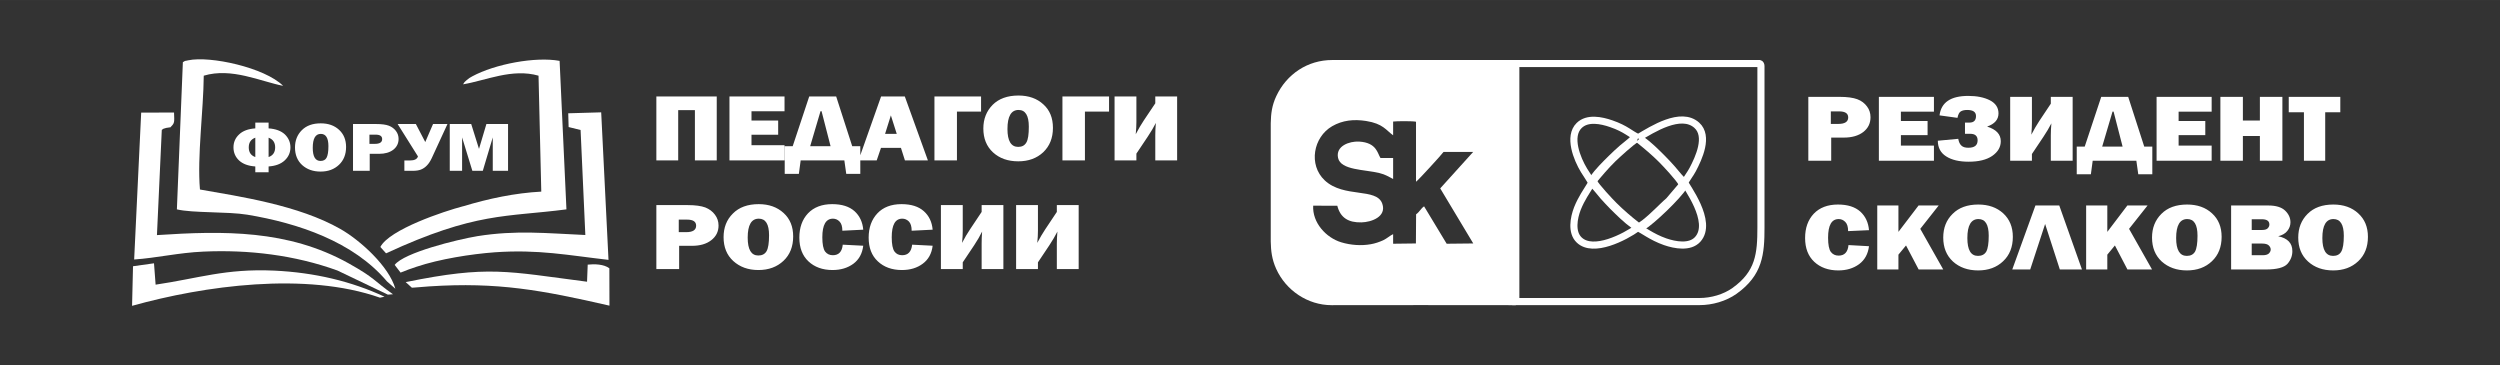
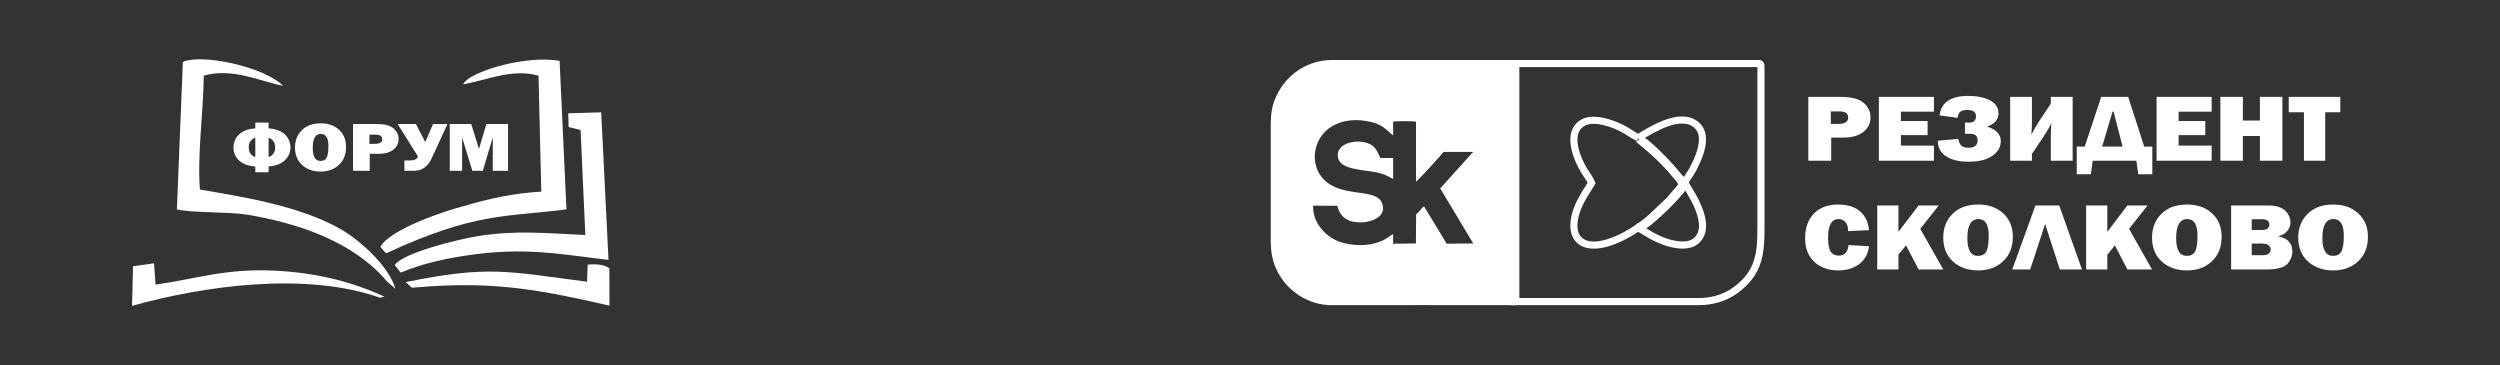
<svg xmlns="http://www.w3.org/2000/svg" xml:space="preserve" width="263.31mm" height="38.453mm" version="1.1" style="shape-rendering:geometricPrecision; text-rendering:geometricPrecision; image-rendering:optimizeQuality; fill-rule:evenodd; clip-rule:evenodd" viewBox="0 0 26331 3845">
  <rect x="0" y="0" width="26331" height="3845" fill="#333333" stroke="none" />
  <defs>
    <style type="text/css"> .str0 {stroke:white;stroke-width:75} .fil1 {fill:none} .fil2 {fill:white} .fil0 {fill:white} .fil3 {fill:white;fill-rule:nonzero} </style>
  </defs>
  <g id="Слой_x0020_1">
    <g id="_655571744">
      <g>
-         <path class="fil0" d="M1797 1340c-8,2 -40,5 -46,7 -38,10 -26,7 -47,21l-51 1108c700,-46 1380,-58 2018,297 285,159 259,179 468,326l-54 4 -531 -254c-448,-162 -932,-221 -1413,-199 -258,11 -492,67 -728,83l74 -1547 346 -1c4,104 7,110 -35,152l0 1 0 1 -1 1z" />
        <path class="fil0" d="M2107 1996c420,74 1038,165 1477,415 207,117 514,394 580,630l-88 -77c-355,-420 -937,-614 -1472,-703 -208,-34 -574,-16 -741,-56l63 -1550c43,-24 0,-6 57,-20 229,-49 806,76 999,269 -240,-47 -542,-195 -836,-107 -3,370 -70,848 -40,1199l0 -2 1 2z" />
        <path class="fil0" d="M6410 2737c-432,-49 -735,-112 -1198,-80 -255,19 -581,71 -824,152 -51,16 -118,41 -169,62l-62 -81c96,-129 656,-267 872,-303 408,-65 729,-30 1136,-12l-50 -1106 -126 -31 -4 -145 347 -10 77 1554 1 1 0 -1z" />
        <path class="fil0" d="M4880 2172c269,-81 543,-139 821,-154l-29 -1221c-278,-80 -558,52 -795,91 27,-37 4,-13 39,-45 24,-20 34,-26 58,-39 238,-129 665,-210 920,-163l72 1564c-636,83 -955,26 -1900,463l-60 -67c96,-185 673,-377 872,-429l1 0 0 -1 1 1z" />
        <path class="fil0" d="M4050 3125l-48 10c-782,-275 -1852,-126 -2611,86l10 -417 221 -31 17 225c449,-66 736,-171 1248,-148 428,20 815,113 1163,275l1 1 -1 -1z" />
        <path class="fil0" d="M6418 2825l1 394c-712,-163 -1174,-250 -1896,-203l-153 12 -32 2 -65 -59c876,-178 1064,-113 1910,-4l7 -180c70,-8 171,-5 227,38l0 0 1 1 0 -1z" />
      </g>
      <path class="fil0" d="M15169 1984l348 580 -280 3 -238 -394c-35,24 -46,57 -84,84l-2 307 -240 3 0 -101c-32,14 -65,46 -106,65 -42,19 -84,33 -129,41 -101,18 -212,10 -311,-20 -160,-48 -306,-207 -296,-386l254 1c33,130 121,178 254,175 104,-2 267,-59 220,-196 -59,-173 -405,-57 -607,-247 -173,-163 -120,-455 79,-570 109,-63 229,-75 357,-55 179,28 211,98 285,151l0 -145c36,-5 211,-6 241,2l0 632c20,-12 270,-285 290,-314l312 0 -347 384zm-1785 560l0 -133 0 -8 0 -967 0 -7 0 -131c2,-100 12,-188 59,-287 108,-230 329,-379 588,-379 604,1 1209,0 1813,0l30 0 31 0 30 0 30 0 0 2582 -30 0 -31 0c-626,0 -1253,-2 -1879,0 -252,0 -482,-156 -584,-383 -45,-100 -55,-188 -57,-287z" />
      <path class="fil1 str0" d="M17255 1450c148,-88 449,-281 616,-131 128,115 22,345 -44,469 -24,45 -60,90 -83,134 4,29 306,414 136,600 -82,89 -238,60 -342,24 -146,-51 -237,-129 -289,-147 -137,99 -468,270 -616,129 -86,-81 -57,-234 -19,-332 44,-109 92,-173 150,-269 -9,-27 -62,-101 -80,-132 -75,-123 -169,-358 -52,-473 87,-86 234,-55 338,-19 157,54 201,110 285,147zm1135 -781l141 0c12,3 16,12 16,30 1,17 0,37 0,55l0 1641c0,279 -18,483 -279,669 -103,73 -240,112 -368,112 -615,-1 -1230,0 -1844,0l-30 0 -31 0 -30 0 0 -2507 2425 0z" />
      <path class="fil0" d="M14673 1885l0 -221 -133 0c-33,-49 -39,-162 -226,-173 -103,-5 -248,47 -221,172 28,131 282,121 437,160 67,17 86,34 143,62z" />
      <path class="fil2" d="M17237 2359c8,22 12,22 35,37 19,14 22,18 44,26 112,-70 381,-328 450,-438 -3,-27 -5,-20 -23,-46 -16,-21 -10,-23 -33,-37l-160 188c-23,20 -40,35 -60,55 -63,60 -176,175 -253,215z" />
-       <path class="fil2" d="M16746 1861c10,28 31,61 55,77 69,-84 137,-164 211,-237 45,-43 194,-181 246,-208 -23,-24 -55,-48 -81,-58 -32,33 -81,67 -117,99 -42,37 -71,64 -111,103 -72,71 -142,140 -203,224z" />
-       <path class="fil3" d="M6913 1689l0 -673 636 0 0 673 -230 0 0 -529 -176 0 0 529 -230 0zm1350 -160l0 160 -580 0 0 -673 580 0 0 156 -348 0 0 97 281 0 0 150 -281 0 0 110 348 0zm86 11l174 -524 284 0 169 524 85 0 0 291 -148 0 -20 -142 -460 0 -19 142 -149 0 0 -291 84 0zm184 0l215 0 -95 -369 -11 0 -109 369zm998 149l-42 -132 -210 0 -45 132 -192 0 238 -673 250 0 243 673 -242 0zm-209 -279l123 0 -62 -195 -61 195zm520 279l0 -673 491 0 0 159 -254 0 0 514 -237 0zm883 10c-109,0 -197,-31 -266,-94 -68,-63 -102,-146 -102,-252 0,-100 33,-183 98,-249 65,-65 156,-98 272,-98 107,0 195,31 262,93 68,61 101,144 101,247 0,107 -34,192 -102,257 -68,64 -156,96 -263,96zm-1 -152c40,0 68,-15 86,-46 18,-30 26,-86 26,-167 0,-117 -36,-176 -108,-176 -78,0 -117,67 -117,201 0,125 38,188 113,188zm466 142l0 -673 491 0 0 159 -254 0 0 514 -237 0zm779 -71l0 71 -230 0 0 -673 230 0 0 270c0,35 -2,78 -7,128 28,-54 56,-102 84,-144l122 -182 0 -72 230 0 0 673 -230 0 0 -267c0,-38 2,-81 6,-127 -23,45 -51,93 -84,142l-121 181zm-4816 971l0 245 -240 0 0 -674 328 0c83,0 145,9 188,25 42,17 76,42 101,76 25,33 38,71 38,114 0,64 -26,116 -77,155 -51,40 -119,59 -204,59l-134 0zm-4 -144l79 0c69,0 104,-23 104,-68 0,-43 -32,-64 -96,-64l-87 0 0 132zm839 399c-108,0 -196,-32 -265,-95 -68,-62 -102,-146 -102,-251 0,-101 32,-184 98,-249 65,-66 156,-99 272,-99 107,0 194,31 262,93 68,62 101,144 101,247 0,107 -34,193 -102,257 -68,64 -156,97 -264,97zm-1 -153c40,0 69,-15 87,-46 17,-30 26,-86 26,-167 0,-117 -36,-175 -108,-175 -78,0 -117,66 -117,200 0,125 37,188 112,188zm889 -114l216 11c-10,83 -45,146 -104,190 -60,44 -133,66 -220,66 -104,0 -189,-31 -253,-91 -64,-60 -96,-144 -96,-250 0,-106 30,-191 91,-256 61,-64 146,-97 255,-97 102,0 180,25 235,74 54,49 85,114 92,195l-220 11c0,-45 -10,-77 -30,-97 -19,-20 -43,-30 -69,-30 -74,0 -112,65 -112,196 0,73 10,123 29,150 20,26 47,39 82,39 62,0 97,-37 104,-111zm731 0l216 11c-10,83 -45,146 -105,190 -59,44 -132,66 -219,66 -105,0 -189,-31 -253,-91 -65,-60 -97,-144 -97,-250 0,-106 31,-191 92,-256 60,-64 145,-97 254,-97 102,0 180,25 235,74 55,49 86,114 93,195l-221 11c0,-45 -10,-77 -29,-97 -20,-20 -43,-30 -70,-30 -74,0 -111,65 -111,196 0,73 10,123 29,150 19,26 46,39 81,39 62,0 97,-37 105,-111zm533 186l0 71 -230 0 0 -674 230 0 0 270c0,36 -2,78 -7,128 28,-54 56,-102 84,-143l122 -183 0 -72 229 0 0 674 -229 0 0 -268c0,-38 1,-80 5,-127 -22,45 -50,93 -83,143l-121 181zm792 0l0 71 -230 0 0 -674 230 0 0 270c0,36 -2,78 -7,128 28,-54 57,-102 84,-143l122 -183 0 -72 230 0 0 674 -230 0 0 -268c0,-38 2,-80 6,-127 -23,45 -51,93 -84,143l-121 181z" />
      <path class="fil3" d="M2689 1753c-74,-5 -131,-26 -171,-63 -39,-37 -59,-83 -59,-138 0,-54 20,-100 60,-137 39,-37 96,-58 170,-63l0 -61 140 0 0 61c74,5 131,26 171,63 39,38 59,84 59,137 0,55 -21,101 -61,138 -40,37 -96,58 -169,63l0 61 -140 0 0 -61zm0 -303c-46,17 -69,51 -69,102 0,52 23,86 69,102l0 -204zm140 204c46,-16 69,-50 69,-102 0,-51 -23,-85 -69,-102l0 204zm548 153c-80,0 -144,-23 -195,-69 -50,-46 -75,-108 -75,-185 0,-73 24,-134 72,-182 48,-48 114,-72 199,-72 79,0 143,22 193,68 49,45 74,105 74,181 0,78 -25,141 -75,188 -50,47 -114,71 -193,71zm-1 -112c29,0 51,-11 63,-33 13,-23 20,-64 20,-123 0,-86 -27,-129 -80,-129 -57,0 -85,49 -85,147 0,92 27,138 82,138zm518 -75l0 179 -176 0 0 -493 241 0c60,0 106,6 137,18 31,12 56,31 74,55 19,25 28,53 28,84 0,47 -19,85 -56,114 -38,29 -88,43 -150,43l-98 0zm-3 -105l58 0c51,0 76,-17 76,-50 0,-32 -23,-47 -70,-47l-64 0 0 97zm511 132l-214 -341 192 0 99 190 82 -190 152 0 -166 360c-15,32 -32,58 -51,77 -19,20 -40,34 -63,43 -23,9 -52,13 -87,13l-87 0 0 -109 58 0c48,0 77,-14 85,-43zm949 -341l0 493 -161 0 0 -352 -105 352 -110 0 -108 -352 0 352 -130 0 0 -493 226 0 82 262 78 -262 228 0z" />
      <path class="fil3" d="M19287 1449l0 244 -241 0 0 -673 329 0c82,0 145,9 187,25 43,16 77,42 102,76 25,33 37,71 37,113 0,65 -25,116 -76,156 -51,39 -119,59 -205,59l-133 0zm-4 -144l79 0c69,0 104,-23 104,-68 0,-43 -32,-64 -96,-64l-87 0 0 132zm1086 228l0 160 -580 0 0 -673 580 0 0 156 -348 0 0 98 281 0 0 149 -281 0 0 110 348 0zm41 -51l215 -20c6,34 17,57 34,72 16,15 40,22 72,22 66,0 98,-26 98,-78 0,-46 -26,-69 -79,-69l-54 0 0 -118 47 0c46,0 69,-23 69,-69 0,-43 -31,-64 -93,-64 -28,0 -50,5 -67,15 -17,10 -28,33 -35,68l-189 -26c17,-137 118,-205 303,-205 90,0 166,15 227,46 60,31 91,77 91,138 0,65 -40,111 -120,139 96,30 144,81 144,154 0,62 -30,113 -90,155 -60,41 -143,61 -248,61 -99,0 -178,-18 -237,-56 -59,-37 -88,-93 -88,-165zm991 140l0 71 -229 0 0 -673 229 0 0 270c0,36 -2,78 -6,128 28,-54 56,-102 83,-143l122 -183 0 -72 230 0 0 673 -230 0 0 -267c0,-38 2,-81 6,-127 -23,45 -51,93 -84,142l-121 181zm556 -78l174 -524 284 0 169 524 85 0 0 291 -148 0 -20 -142 -460 0 -19 142 -149 0 0 -291 84 0zm184 0l215 0 -95 -369 -11 0 -109 369zm1153 -11l0 160 -580 0 0 -673 580 0 0 156 -348 0 0 98 281 0 0 149 -281 0 0 110 348 0zm745 -513l0 673 -237 0 0 -261 -179 0 0 261 -237 0 0 -673 237 0 0 249 179 0 0 -249 237 0zm451 162l0 511 -224 0 0 -511 -160 0 0 -162 543 0 0 162 -159 0zm-5021 1399l216 12c-10,82 -45,145 -104,189 -60,44 -133,66 -220,66 -104,0 -189,-31 -253,-91 -64,-60 -96,-144 -96,-250 0,-106 30,-191 91,-256 61,-64 146,-97 255,-97 102,0 180,25 235,74 54,49 85,114 92,196l-220 10c0,-45 -10,-77 -30,-97 -20,-20 -43,-30 -69,-30 -75,0 -112,65 -112,196 0,74 10,124 29,150 20,26 47,39 82,39 62,0 97,-37 104,-111zm998 257l-259 0 -133 -253 -80 97 0 156 -223 0 0 -674 223 0 0 278 212 -278 212 0 -194 246 242 428zm367 10c-108,0 -197,-32 -265,-94 -68,-63 -102,-147 -102,-252 0,-101 32,-184 98,-249 65,-66 156,-99 271,-99 108,0 195,31 263,93 67,62 101,144 101,247 0,107 -34,193 -102,257 -68,65 -156,97 -264,97zm-1 -153c40,0 69,-15 87,-45 17,-31 26,-87 26,-167 0,-118 -36,-176 -108,-176 -78,0 -117,67 -117,200 0,126 37,188 112,188zm550 143l-189 0 244 -674 251 0 239 674 -233 0 -155 -479 -157 479zm1283 0l-259 0 -132 -253 -80 97 0 156 -223 0 0 -674 223 0 0 278 211 -278 213 0 -195 246 242 428zm367 10c-108,0 -196,-32 -265,-94 -68,-63 -102,-147 -102,-252 0,-101 33,-184 98,-249 65,-66 156,-99 272,-99 107,0 195,31 262,93 68,62 101,144 101,247 0,107 -34,193 -102,257 -68,65 -156,97 -264,97zm-1 -153c41,0 69,-15 87,-45 17,-31 26,-87 26,-167 0,-118 -36,-176 -108,-176 -78,0 -117,67 -117,200 0,126 38,188 112,188zm467 143l0 -674 391 0c81,0 140,18 178,54 37,36 56,77 56,123 0,33 -11,64 -33,91 -21,27 -53,45 -96,56 100,21 149,73 149,157 0,50 -17,94 -52,134 -36,39 -111,59 -226,59l-367 0zm217 -416l110 0c28,0 47,-6 59,-18 11,-12 17,-25 17,-39 0,-38 -27,-56 -80,-56l-106 0 0 113zm0 266l116 0c29,0 50,-6 64,-18 13,-13 20,-27 20,-42 0,-16 -7,-30 -20,-43 -13,-13 -37,-20 -72,-20l-108 0 0 123zm858 160c-109,0 -197,-32 -265,-94 -69,-63 -103,-147 -103,-252 0,-101 33,-184 98,-249 65,-66 156,-99 272,-99 107,0 195,31 262,93 68,62 102,144 102,247 0,107 -34,193 -102,257 -69,65 -156,97 -264,97zm-1 -153c40,0 69,-15 86,-45 18,-31 27,-87 27,-167 0,-118 -37,-176 -109,-176 -78,0 -117,67 -117,200 0,126 38,188 113,188z" />
-       <path class="fil2" d="M17186 2402c29,-10 62,-31 78,-56 -85,-67 -166,-136 -239,-209 -44,-44 -183,-192 -210,-244 -24,22 -47,55 -58,81 33,32 69,80 101,117 37,41 64,70 103,110 72,71 142,141 225,201z" />
      <path class="fil2" d="M17311 1440c-29,10 -62,32 -78,56 85,68 166,136 239,209 44,44 183,192 210,245 24,-23 47,-56 58,-82 -33,-32 -69,-80 -101,-116 -37,-42 -64,-70 -103,-110 -72,-72 -142,-142 -225,-202z" />
    </g>
  </g>
</svg>